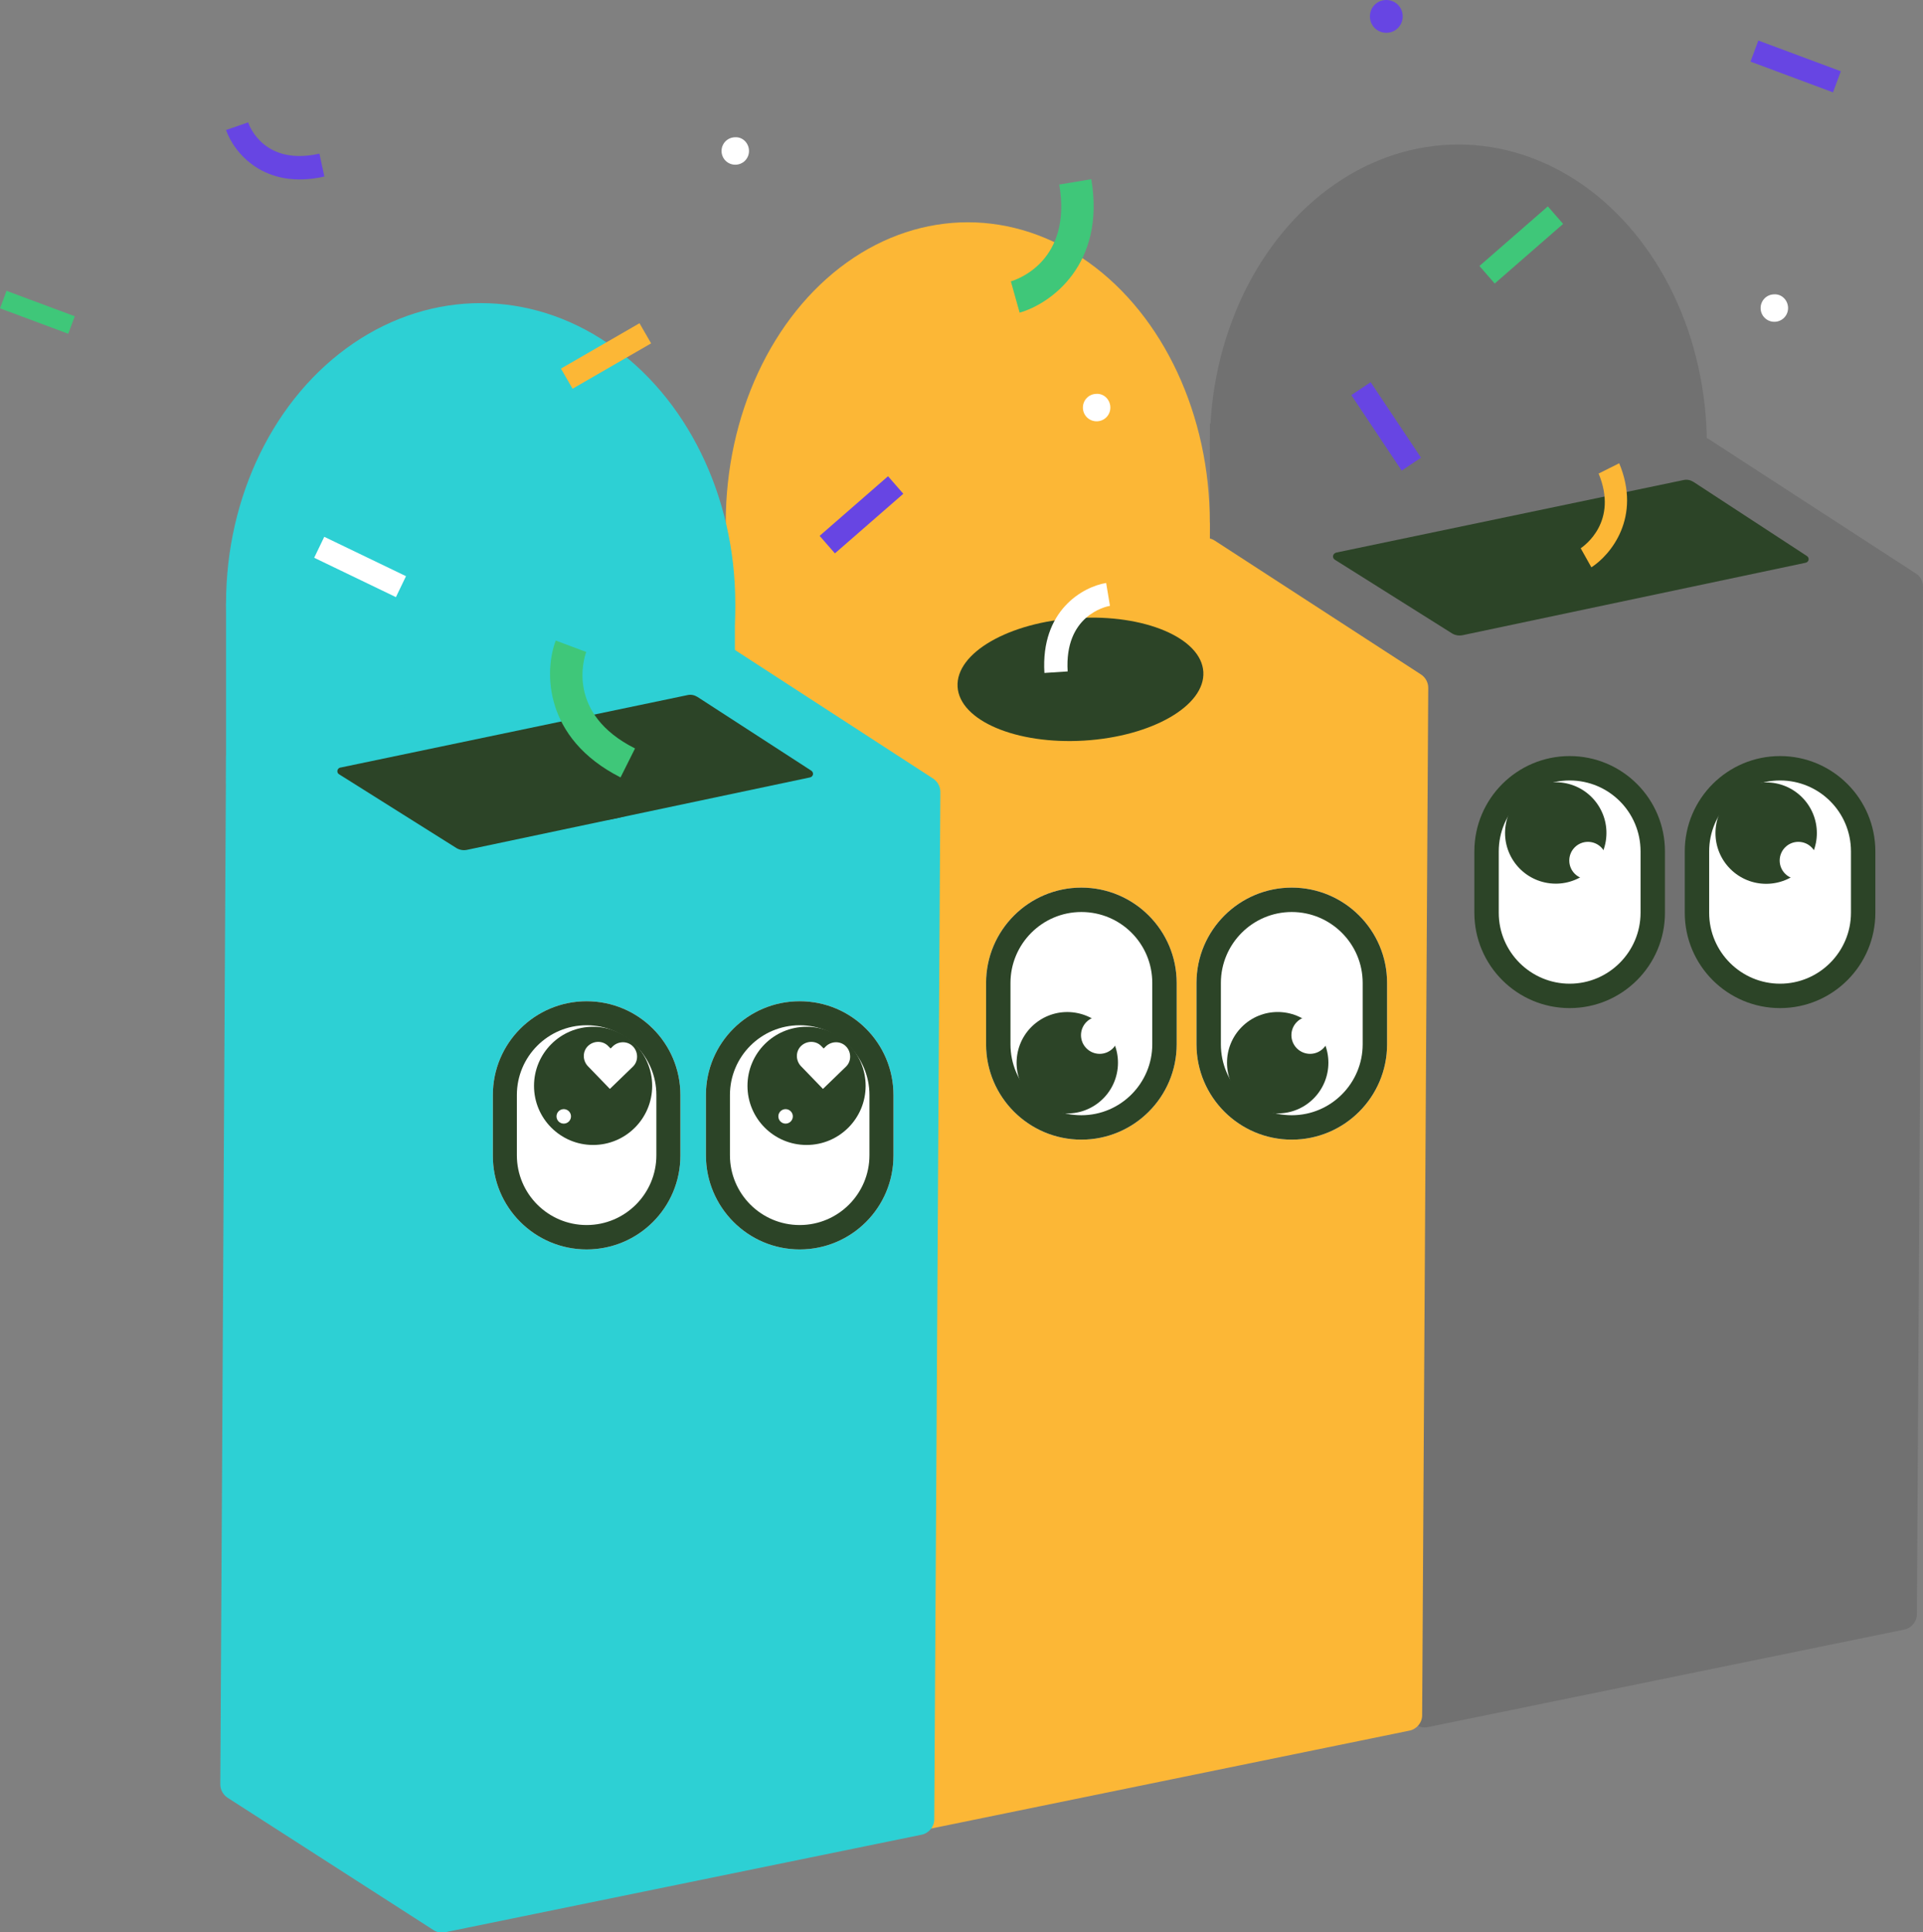
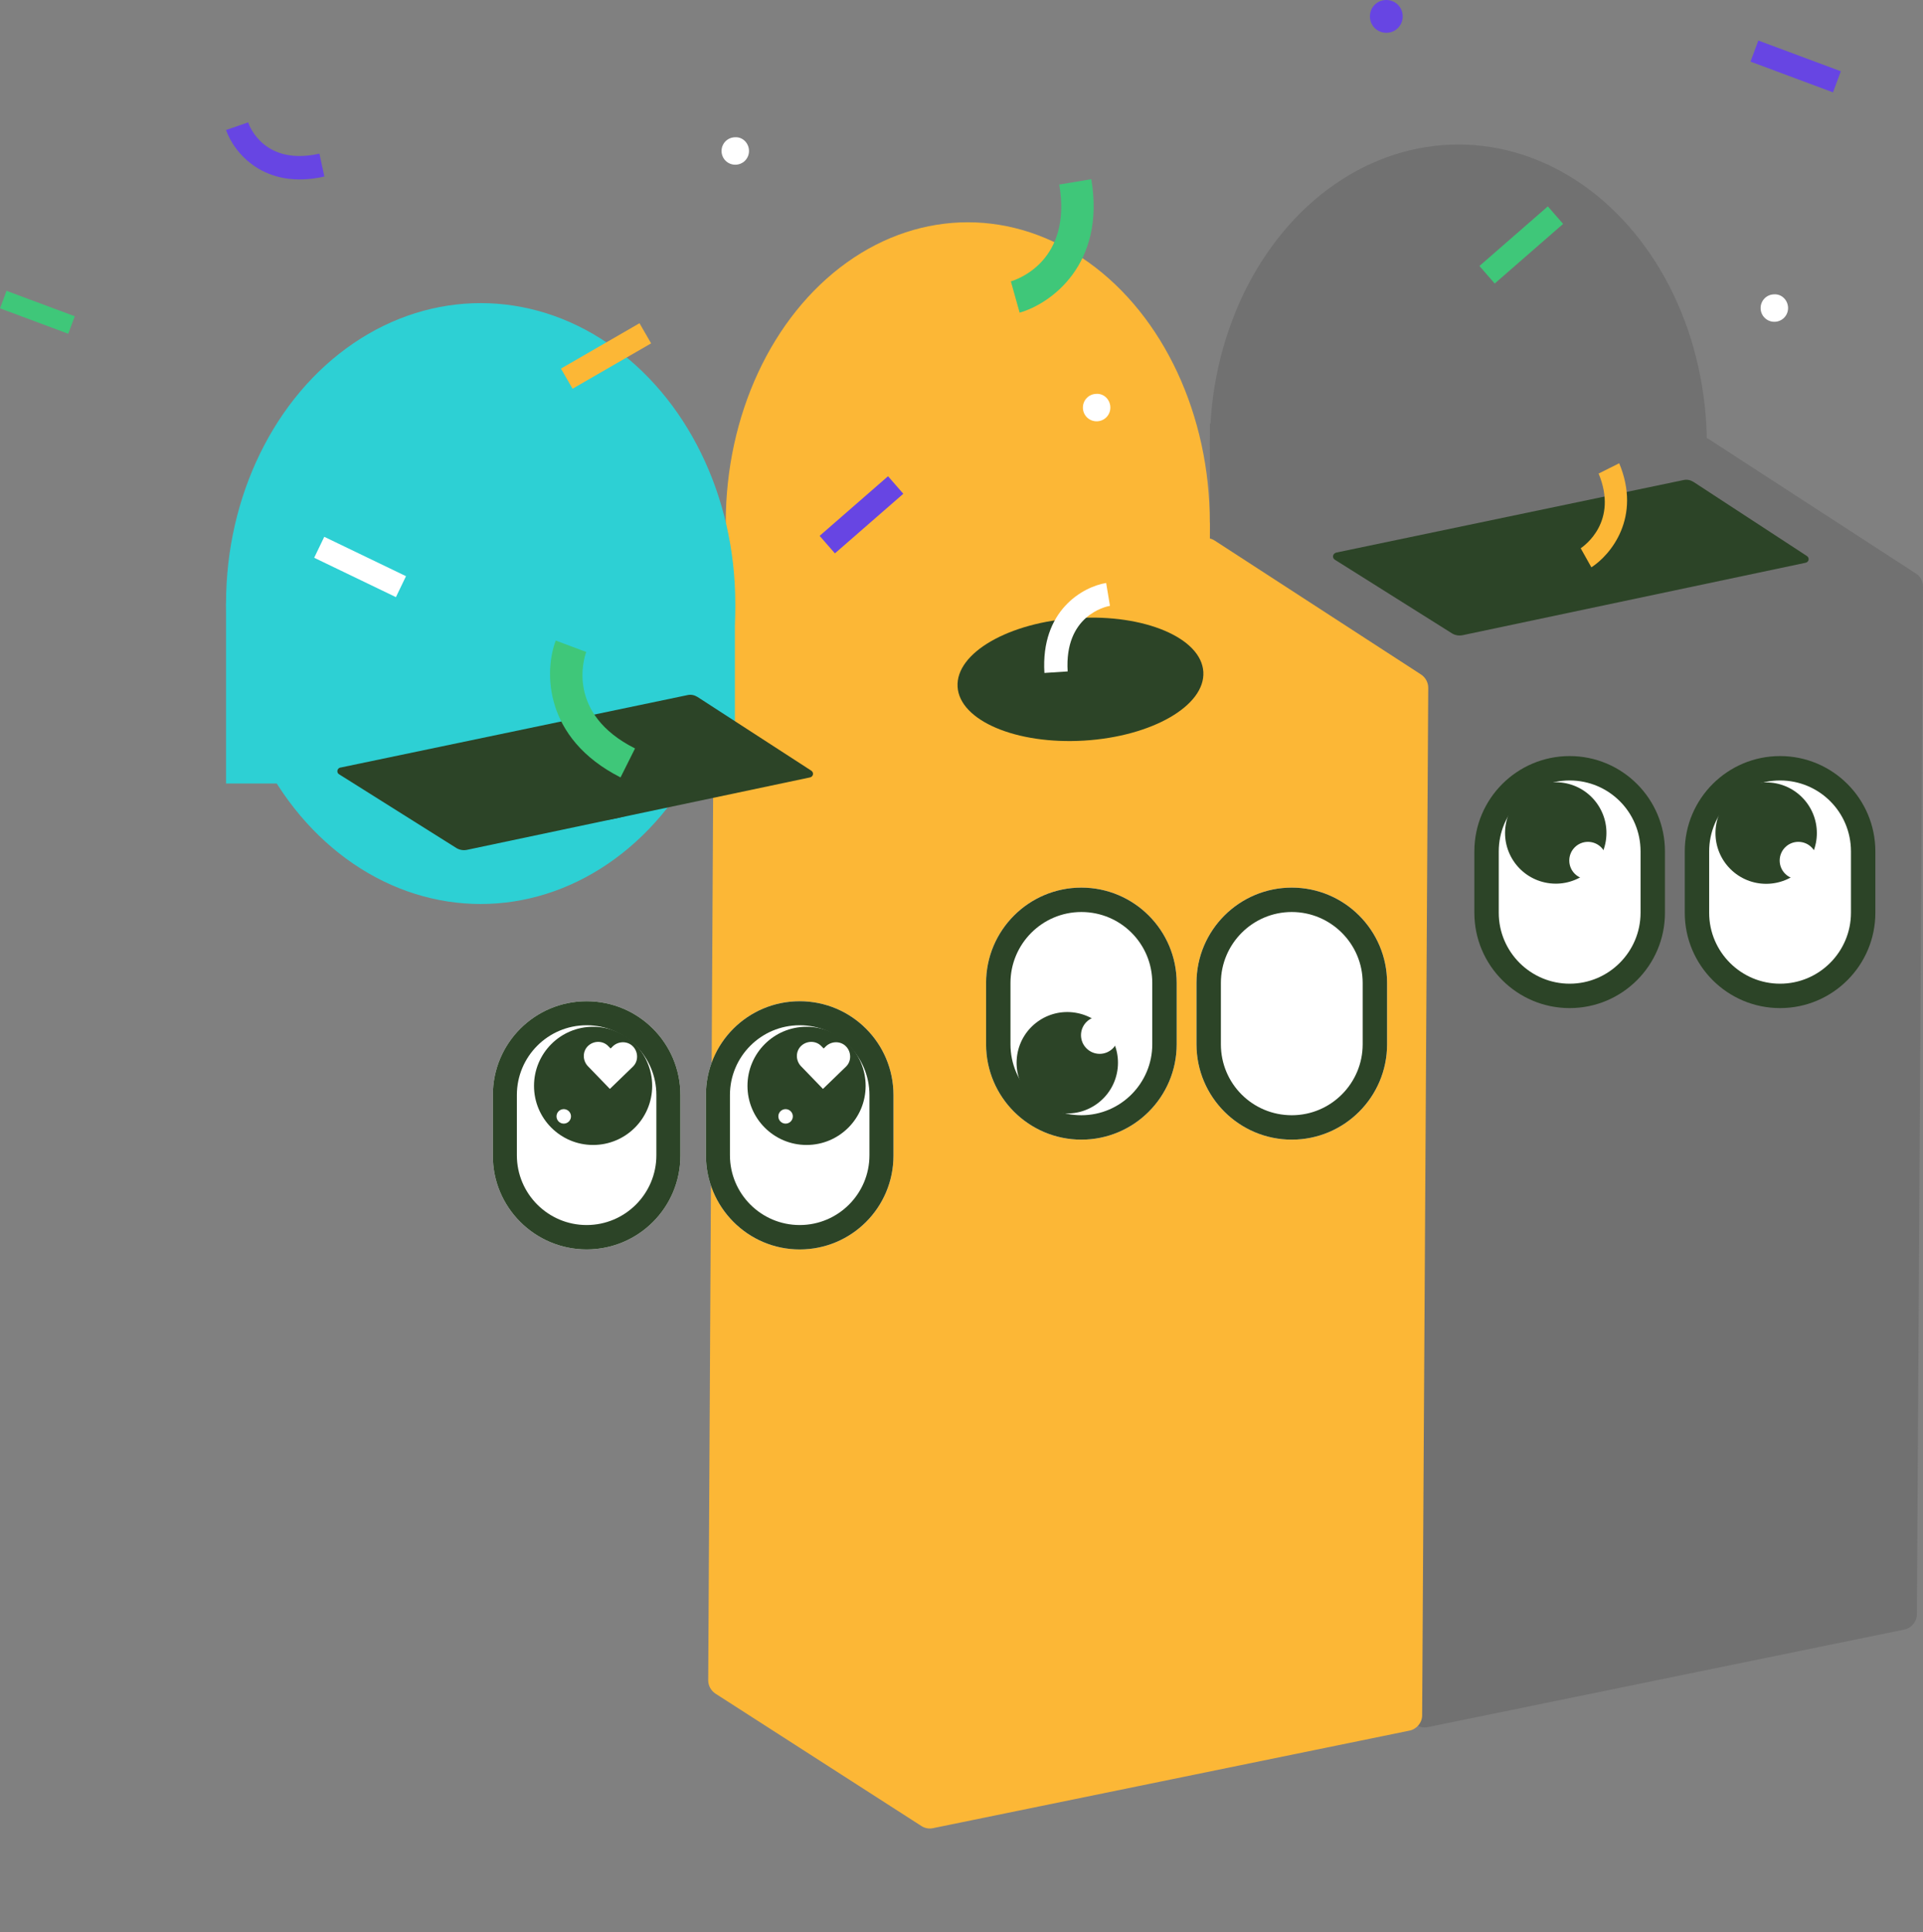
<svg xmlns="http://www.w3.org/2000/svg" version="1.1" id="Calque_1" x="0px" y="0px" viewBox="0 0 504.5 506.8" style="enable-background:new 0 0 504.5 506.8;" xml:space="preserve">
  <rect x="0" y="0" width="504.5" height="506.8" fill="#808080" stroke="none" />
  <style type="text/css">
	.st0{fill:#717171;}
	.st1{fill:#FCB736;}
	.st2{fill:#2C4427;}
	.st3{fill:#2DD0D4;}
	.st4{fill:#FFFFFF;}
	.st5{fill:#6745E3;}
	.st6{fill:#3FC779;}
</style>
  <g>
    <g>
      <g>
        <ellipse class="st0" cx="382.6" cy="116.7" rx="65.2" ry="78.8" />
        <rect x="317.4" y="111.1" class="st0" width="129.3" height="47.2" />
        <g>
          <g>
            <g>
              <path class="st0" d="M502.6,150.4l-54.1-35.1c-0.9-0.6-2-0.8-3.1-0.6l-125,26c-1.9,0.4-3.3,2.1-3.3,4l-1.5,269.5        c0,1.4,0.7,2.7,1.9,3.5l54,34.7c0.9,0.6,2,0.8,3,0.6l125.1-25.6c1.9-0.4,3.3-2.1,3.3-4l1.6-269.5        C504.5,152.4,503.8,151.1,502.6,150.4z" />
            </g>
          </g>
        </g>
        <ellipse class="st1" cx="253.9" cy="137.1" rx="63.5" ry="78.8" />
        <rect x="190.4" y="137.1" class="st1" width="127" height="47.2" />
        <g>
          <g>
            <g>
              <path class="st1" d="M372.8,176.9l-54.1-35.1c-0.9-0.6-2-0.8-3.1-0.6l-125,26c-1.9,0.4-3.3,2.1-3.3,4l-1.5,269.5        c0,1.4,0.7,2.7,1.9,3.5l54,34.7c0.9,0.6,2,0.8,3,0.6l125.1-25.6c1.9-0.4,3.3-2.1,3.3-4l1.6-269.5        C374.7,179,374,177.7,372.8,176.9z" />
              <ellipse transform="matrix(0.998 -6.078035e-02 6.078035e-02 0.998 -10.306 17.56)" class="st2" cx="283.5" cy="178.2" rx="32.3" ry="16.1" />
            </g>
          </g>
        </g>
        <ellipse class="st3" cx="126.1" cy="158.3" rx="66.8" ry="78.8" />
        <rect x="59.3" y="158.3" class="st3" width="133.5" height="47.2" />
        <g>
          <g>
            <g>
-               <path class="st3" d="M244.8,204.2l-54.1-35.1c-0.9-0.6-2-0.8-3.1-0.6l-125,26c-1.9,0.4-3.3,2.1-3.3,4L57.8,468        c0,1.4,0.7,2.7,1.9,3.5l54,34.7c0.9,0.6,2,0.8,3,0.6l125.1-25.6c1.9-0.4,3.3-2.1,3.3-4l1.6-269.5        C246.7,206.3,246,205,244.8,204.2z" />
              <path class="st2" d="M175.2,204.3c0.3,5.4-8.2,10.4-19.1,11.1c-10.9,0.7-20-3.2-20.3-8.7c-0.3-5.4,8.2-10.4,19.1-11.1        C165.8,194.9,174.9,198.8,175.2,204.3z" />
            </g>
          </g>
        </g>
        <path class="st2" d="M350.2,146.8l30.7,19.3c0.8,0.5,1.8,0.7,2.8,0.5l90-19c0.9-0.2,1.1-1.3,0.3-1.8l-29.7-19.4     c-0.8-0.5-1.7-0.7-2.6-0.5l-91,19C349.6,145.1,349.4,146.3,350.2,146.8z" />
        <path class="st2" d="M89,203.1l30.7,19.3c0.8,0.5,1.8,0.7,2.8,0.5l90-19c0.9-0.2,1.1-1.3,0.3-1.8L183,182.8     c-0.8-0.5-1.7-0.7-2.6-0.5l-91,19C88.4,201.4,88.2,202.7,89,203.1z" />
        <g>
          <g>
            <g>
              <g>
                <path class="st4" d="M338.9,232.8L338.9,232.8c-13.8,0-25,11.2-25,25v16.1c0,13.8,11.2,25,25,25h0c13.8,0,25-11.2,25-25         v-16.1C363.9,244,352.7,232.8,338.9,232.8z" />
              </g>
              <g>
                <g>
                  <g>
                    <path class="st2" d="M338.9,232.8L338.9,232.8c-13.8,0-25,11.2-25,25v16.1c0,13.8,11.2,25,25,25h0c13.8,0,25-11.2,25-25           v-16.1C363.9,244,352.7,232.8,338.9,232.8z M357.5,273.9c0,10.2-8.3,18.6-18.6,18.6s-18.6-8.3-18.6-18.6v-16.1           c0-10.2,8.3-18.6,18.6-18.6c10.2,0,18.6,8.3,18.6,18.6V273.9z" />
                  </g>
-                   <ellipse transform="matrix(0.707 -0.707 0.707 0.707 -98.891 318.743)" class="st2" cx="335.3" cy="278.7" rx="13.3" ry="13.3" />
-                 </g>
-               </g>
-             </g>
-             <path class="st4" d="M348.6,271.5c0,2.7-2.2,4.9-4.9,4.9s-4.9-2.2-4.9-4.9c0-2.7,2.2-4.9,4.9-4.9S348.6,268.8,348.6,271.5z" />
+                 </g>
+               </g>
+             </g>
          </g>
          <g>
            <g>
              <g>
                <path class="st4" d="M283.7,232.8L283.7,232.8c-13.8,0-25,11.2-25,25v16.1c0,13.8,11.2,25,25,25h0c13.8,0,25-11.2,25-25         v-16.1C308.7,244,297.5,232.8,283.7,232.8z" />
              </g>
              <g>
                <g>
                  <g>
                    <path class="st2" d="M283.7,232.8L283.7,232.8c-13.8,0-25,11.2-25,25v16.1c0,13.8,11.2,25,25,25h0c13.8,0,25-11.2,25-25           v-16.1C308.7,244,297.5,232.8,283.7,232.8z M302.3,273.9c0,10.2-8.3,18.6-18.6,18.6s-18.6-8.3-18.6-18.6v-16.1           c0-10.2,8.3-18.6,18.6-18.6s18.6,8.3,18.6,18.6V273.9z" />
                  </g>
                  <ellipse transform="matrix(0.16 -0.987 0.987 0.16 -39.889 510.603)" class="st2" cx="280.1" cy="278.7" rx="13.3" ry="13.3" />
                </g>
              </g>
            </g>
            <path class="st4" d="M293.4,271.5c0,2.7-2.2,4.9-4.9,4.9c-2.7,0-4.9-2.2-4.9-4.9c0-2.7,2.2-4.9,4.9-4.9       C291.2,266.7,293.4,268.8,293.4,271.5z" />
          </g>
        </g>
        <g>
          <g>
            <g>
              <g>
                <path class="st4" d="M489.9,238.8v-14.8c0-12.7-10.3-23-23-23h0c-12.7,0-23,10.3-23,23v14.8c0,12.7,10.3,23,23,23h0         C479.7,261.7,489.9,251.4,489.9,238.8z" />
              </g>
              <g>
                <g>
                  <g>
                    <path class="st2" d="M492,239.4v-16.1c0-13.8-11.2-25-25-25h0c-13.8,0-25,11.2-25,25v16.1c0,13.8,11.2,25,25,25h0           C480.8,264.4,492,253.2,492,239.4z M485.6,239.4c0,10.2-8.3,18.6-18.6,18.6c-10.2,0-18.6-8.3-18.6-18.6v-16.1           c0-10.2,8.3-18.6,18.6-18.6s18.6,8.3,18.6,18.6V239.4z" />
                  </g>
                  <ellipse transform="matrix(0.707 -0.707 0.707 0.707 -18.749 391.65)" class="st2" cx="463.4" cy="218.5" rx="13.3" ry="13.3" />
                </g>
              </g>
            </g>
            <circle class="st4" cx="471.8" cy="225.7" r="4.9" />
          </g>
          <g>
            <g>
              <g>
                <path class="st4" d="M433.4,238.3v-14c0-11.9-9.7-21.6-21.6-21.6h0c-11.9,0-21.6,9.7-21.6,21.6v14c0,11.9,9.7,21.6,21.6,21.6         h0C423.7,259.9,433.4,250.3,433.4,238.3z" />
              </g>
              <g>
                <g>
                  <g>
                    <path class="st2" d="M436.8,239.4v-16.1c0-13.8-11.2-25-25-25h0c-13.8,0-25,11.2-25,25v16.1c0,13.8,11.2,25,25,25h0           C425.6,264.4,436.8,253.2,436.8,239.4z M430.4,239.4c0,10.2-8.3,18.6-18.6,18.6c-10.2,0-18.6-8.3-18.6-18.6v-16.1           c0-10.2,8.3-18.6,18.6-18.6s18.6,8.3,18.6,18.6V239.4z" />
                  </g>
                  <ellipse transform="matrix(0.16 -0.987 0.987 0.16 127.181 586.397)" class="st2" cx="408.2" cy="218.5" rx="13.3" ry="13.3" />
                </g>
              </g>
            </g>
            <circle class="st4" cx="416.6" cy="225.7" r="4.9" />
          </g>
        </g>
      </g>
      <g>
        <g>
          <g>
            <g>
              <g>
                <g>
                  <path class="st4" d="M153.9,327.7L153.9,327.7c13.6,0,24.6-11,24.6-24.6v-15.9c0-13.6-11-24.6-24.6-24.6h0          c-13.6,0-24.6,11-24.6,24.6V303C129.2,316.6,140.3,327.7,153.9,327.7z" />
                </g>
                <g>
                  <g>
                    <g>
                      <path class="st2" d="M153.9,327.7L153.9,327.7c13.6,0,24.6-11,24.6-24.6v-15.9c0-13.6-11-24.6-24.6-24.6h0            c-13.6,0-24.6,11-24.6,24.6V303C129.2,316.6,140.3,327.7,153.9,327.7z M135.6,287.2c0-10.1,8.2-18.3,18.3-18.3            c10.1,0,18.3,8.2,18.3,18.3V303c0,10.1-8.2,18.3-18.3,18.3c-10.1,0-18.3-8.2-18.3-18.3V287.2z" />
                    </g>
                    <circle class="st2" cx="155.6" cy="284.8" r="15.5" />
                  </g>
                </g>
              </g>
            </g>
          </g>
          <path class="st4" d="M160.2,275l-0.6-0.6c-1.4-1.5-3.8-1.5-5.3-0.1l0,0c-1.5,1.4-1.5,3.8-0.1,5.3l5.8,6l6-5.8      c1.5-1.4,1.5-3.8,0.1-5.3l0,0c-1.4-1.5-3.8-1.5-5.3-0.1L160.2,275z" />
        </g>
        <g>
          <g>
            <g>
              <g>
                <g>
                  <path class="st4" d="M209.8,327.7L209.8,327.7c13.6,0,24.6-11,24.6-24.6v-15.9c0-13.6-11-24.6-24.6-24.6h0          c-13.6,0-24.6,11-24.6,24.6V303C185.2,316.6,196.2,327.7,209.8,327.7z" />
                </g>
                <g>
                  <g>
                    <g>
                      <path class="st2" d="M209.8,327.7L209.8,327.7c13.6,0,24.6-11,24.6-24.6v-15.9c0-13.6-11-24.6-24.6-24.6h0            c-13.6,0-24.6,11-24.6,24.6V303C185.2,316.6,196.2,327.7,209.8,327.7z M191.5,287.2c0-10.1,8.2-18.3,18.3-18.3            s18.3,8.2,18.3,18.3V303c0,10.1-8.2,18.3-18.3,18.3c-10.1,0-18.3-8.2-18.3-18.3V287.2z" />
                    </g>
                    <circle class="st2" cx="211.6" cy="284.8" r="15.5" />
                  </g>
                </g>
              </g>
            </g>
          </g>
          <path class="st4" d="M216.1,275l-0.6-0.6c-1.4-1.5-3.8-1.5-5.3-0.1v0c-1.5,1.4-1.5,3.8-0.1,5.3l5.8,6l6-5.8      c1.5-1.4,1.5-3.8,0.1-5.3l0,0c-1.4-1.5-3.8-1.5-5.3-0.1L216.1,275z" />
        </g>
        <circle class="st4" cx="206.1" cy="292.8" r="1.9" />
        <circle class="st4" cx="147.9" cy="292.8" r="1.9" />
      </g>
    </g>
    <g>
      <path class="st5" d="M59.3,34.1l5.8-2c0.4,1.2,4.4,11.4,18.7,8.2l1.3,6C69.2,49.9,61.3,39.9,59.3,34.1z" />
    </g>
    <g>
      <rect x="147.1" y="90.3" transform="matrix(0.866 -0.5 0.5 0.866 -25.378 92.024)" class="st1" width="23.8" height="6.1" />
    </g>
    <g>
-       <rect x="360.6" y="100" transform="matrix(0.832 -0.555 0.555 0.832 -1 220.561)" class="st5" width="6.1" height="23.8" />
-     </g>
+       </g>
    <g>
      <rect x="91.4" y="136.9" transform="matrix(0.434 -0.901 0.901 0.434 -80.59 169.224)" class="st4" width="6.1" height="23.8" />
    </g>
    <g>
      <rect x="468.1" y="5.8" transform="matrix(0.349 -0.937 0.937 0.349 290.441 452.745)" class="st5" width="5.9" height="23.1" />
    </g>
    <g>
      <rect x="387.3" y="61.4" transform="matrix(0.754 -0.657 0.657 0.754 55.767 277.924)" class="st6" width="23.8" height="6.1" />
    </g>
    <g>
      <g>
        <path class="st6" d="M267.5,82l-2.3-8.2c1.7-0.5,16.1-5.4,12.7-25.4l8.4-1.4C290.1,69.4,275.6,79.7,267.5,82z" />
      </g>
    </g>
    <g>
      <rect x="214.1" y="132.1" transform="matrix(0.754 -0.657 0.657 0.754 -33.19 181.602)" class="st5" width="23.8" height="6.1" />
    </g>
    <path class="st5" d="M368,4.3c0,2.4-1.9,4.3-4.3,4.3c-2.4,0-4.3-1.9-4.3-4.3c0-2.4,1.9-4.3,4.3-4.3C366.1,0,368,1.9,368,4.3z" />
    <g>
      <path class="st4" d="M290.2,152.9l1,6c-1.2,0.2-12,2.6-11.1,17.2l-6.1,0.4C273,160.1,284.1,153.9,290.2,152.9z" />
    </g>
    <path class="st4" d="M469.1,80.8c0,2-1.6,3.6-3.6,3.6c-2,0-3.6-1.6-3.6-3.6c0-2,1.6-3.6,3.6-3.6C467.5,77.1,469.1,78.8,469.1,80.8z   " />
    <path class="st4" d="M291.3,106.9c0,2-1.6,3.6-3.6,3.6c-2,0-3.6-1.6-3.6-3.6c0-2,1.6-3.6,3.6-3.6   C289.7,103.2,291.3,104.9,291.3,106.9z" />
    <path class="st4" d="M196.5,39.6c0,2-1.6,3.6-3.6,3.6c-2,0-3.6-1.6-3.6-3.6c0-2,1.6-3.6,3.6-3.6C194.9,35.9,196.5,37.6,196.5,39.6z   " />
    <g>
      <path class="st1" d="M417.5,148.8l-2.8-5c1-0.7,9.9-7,4.7-19.6l5.4-2.7C430.7,135.7,422.6,145.5,417.5,148.8z" />
    </g>
    <g>
      <g>
        <path class="st6" d="M145.8,168l8,3c-0.6,1.6-5.3,16.2,12.8,25.3l-3.8,7.6C142.5,193.6,142.8,175.9,145.8,168z" />
      </g>
    </g>
    <g>
      <rect x="7.4" y="72.4" transform="matrix(0.349 -0.937 0.937 0.349 -70.415 62.539)" class="st6" width="4.9" height="19.1" />
    </g>
  </g>
</svg>